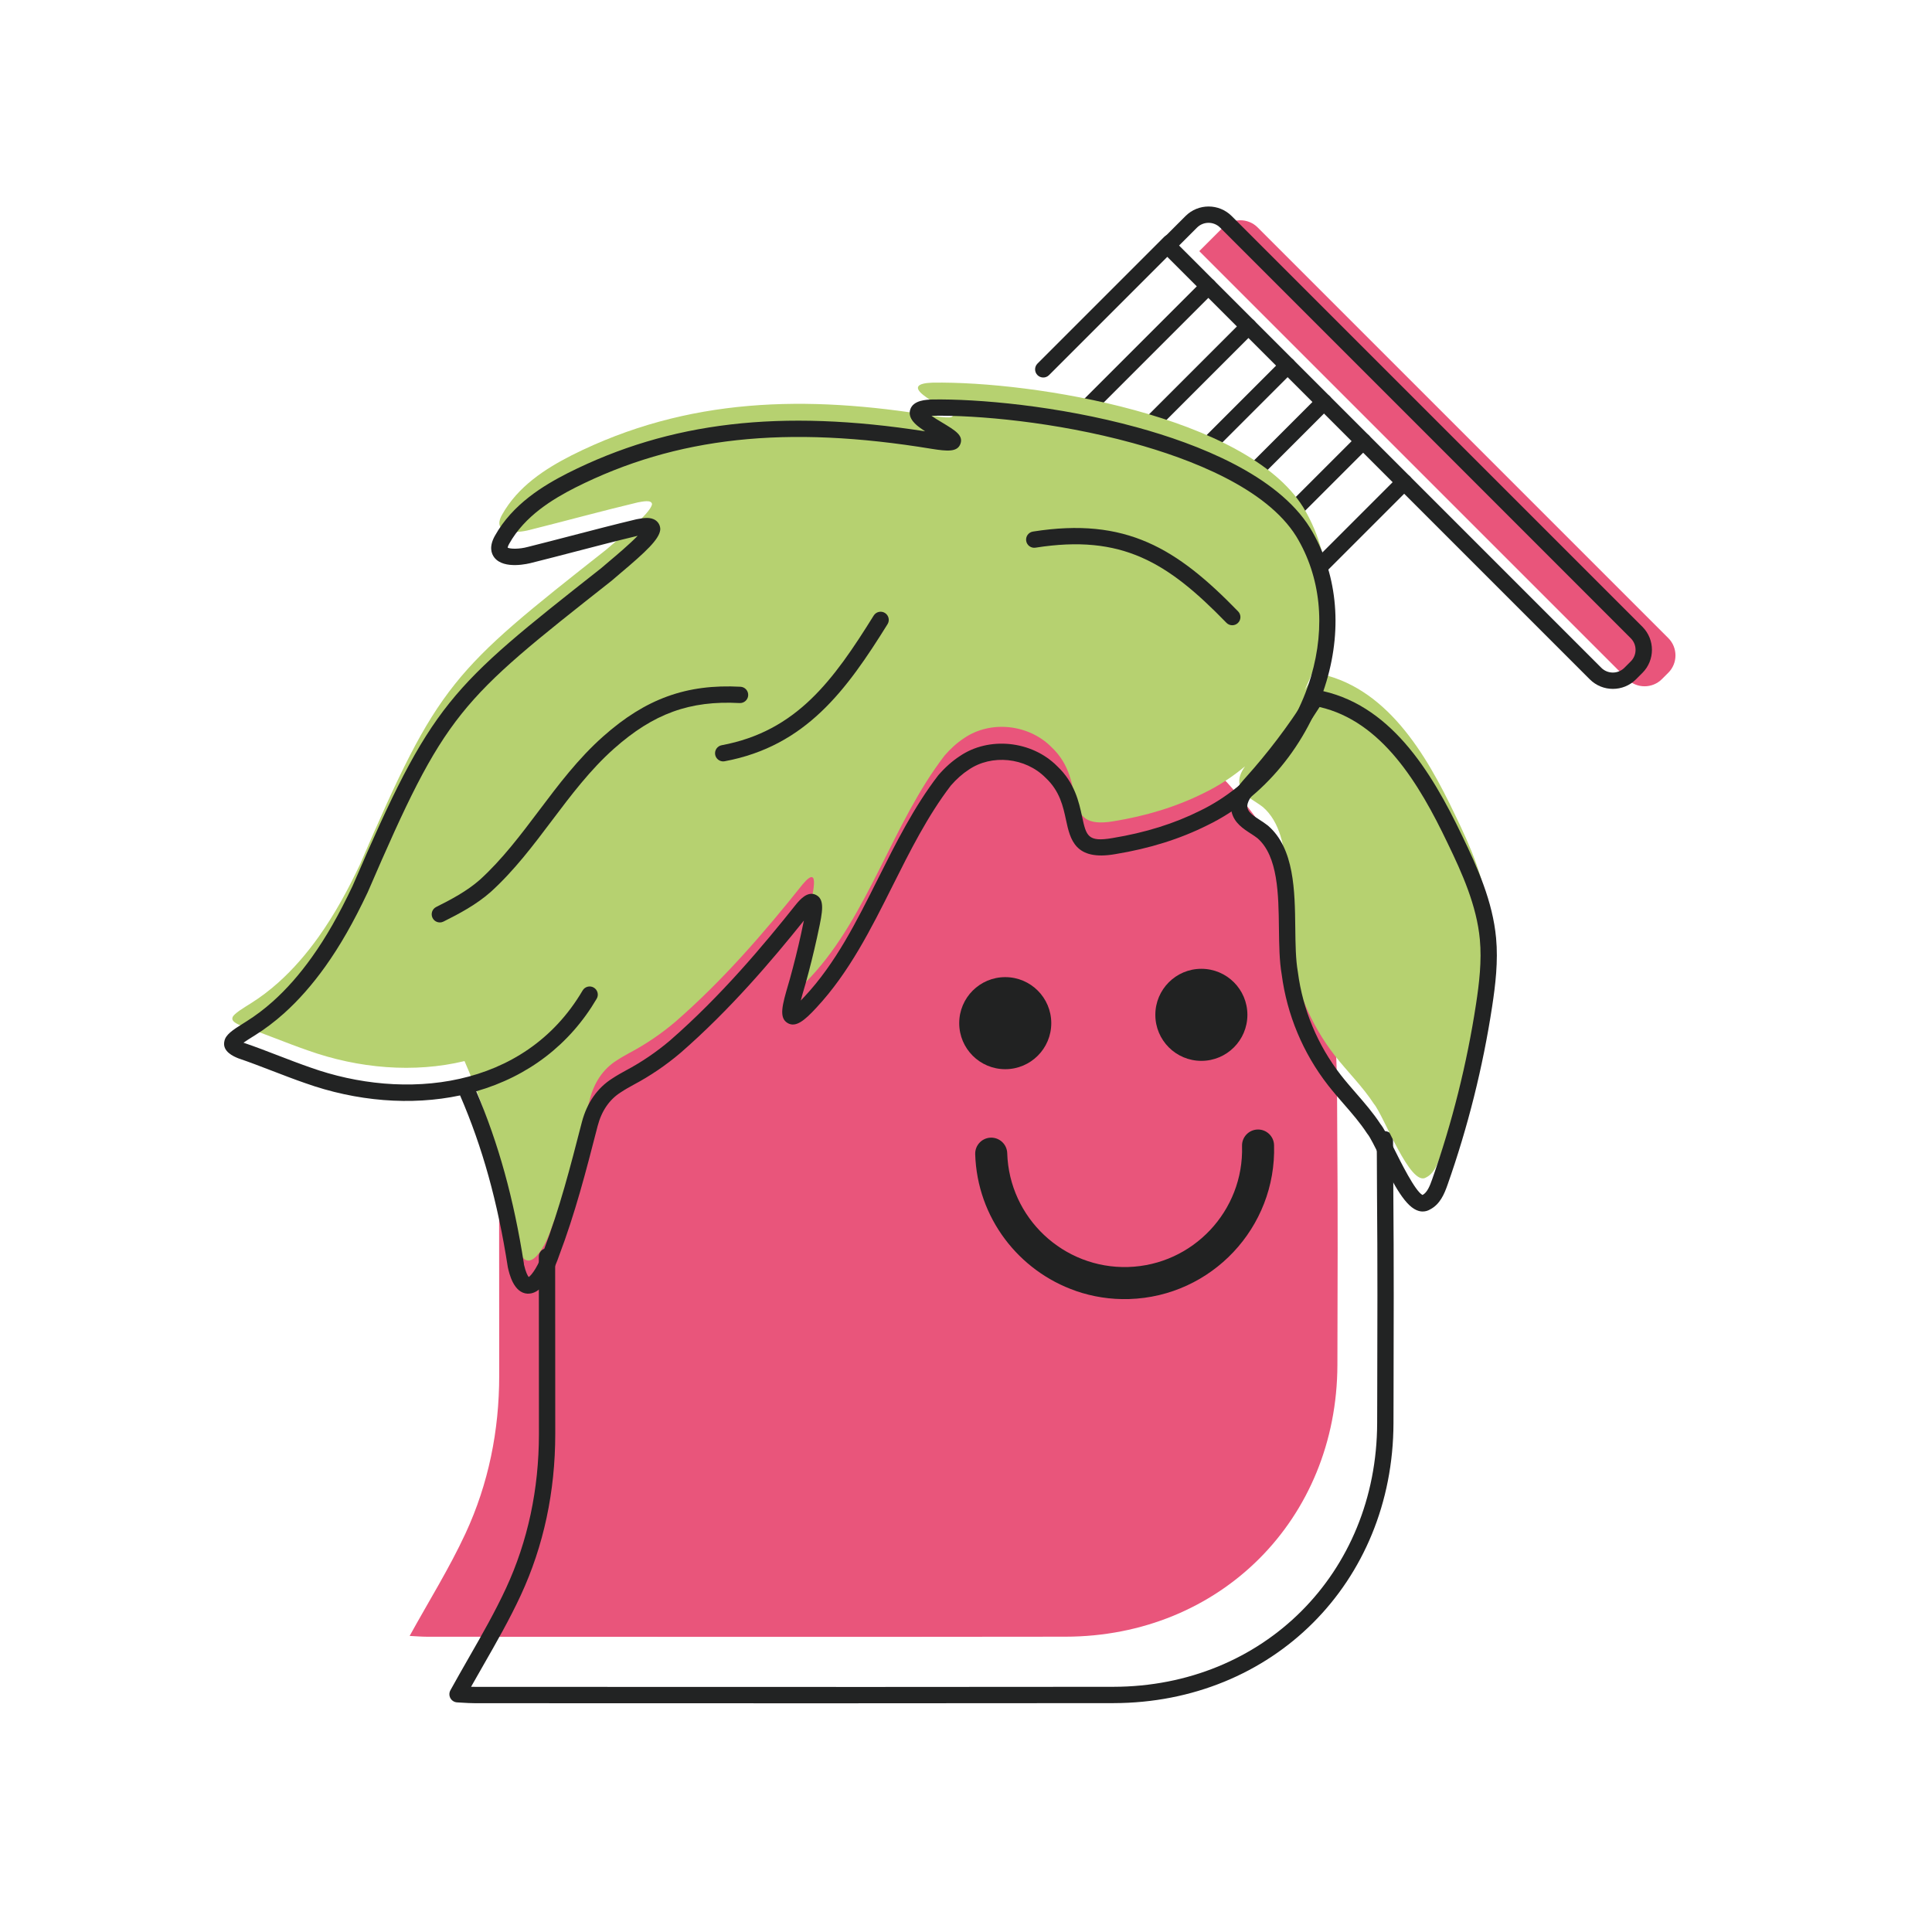
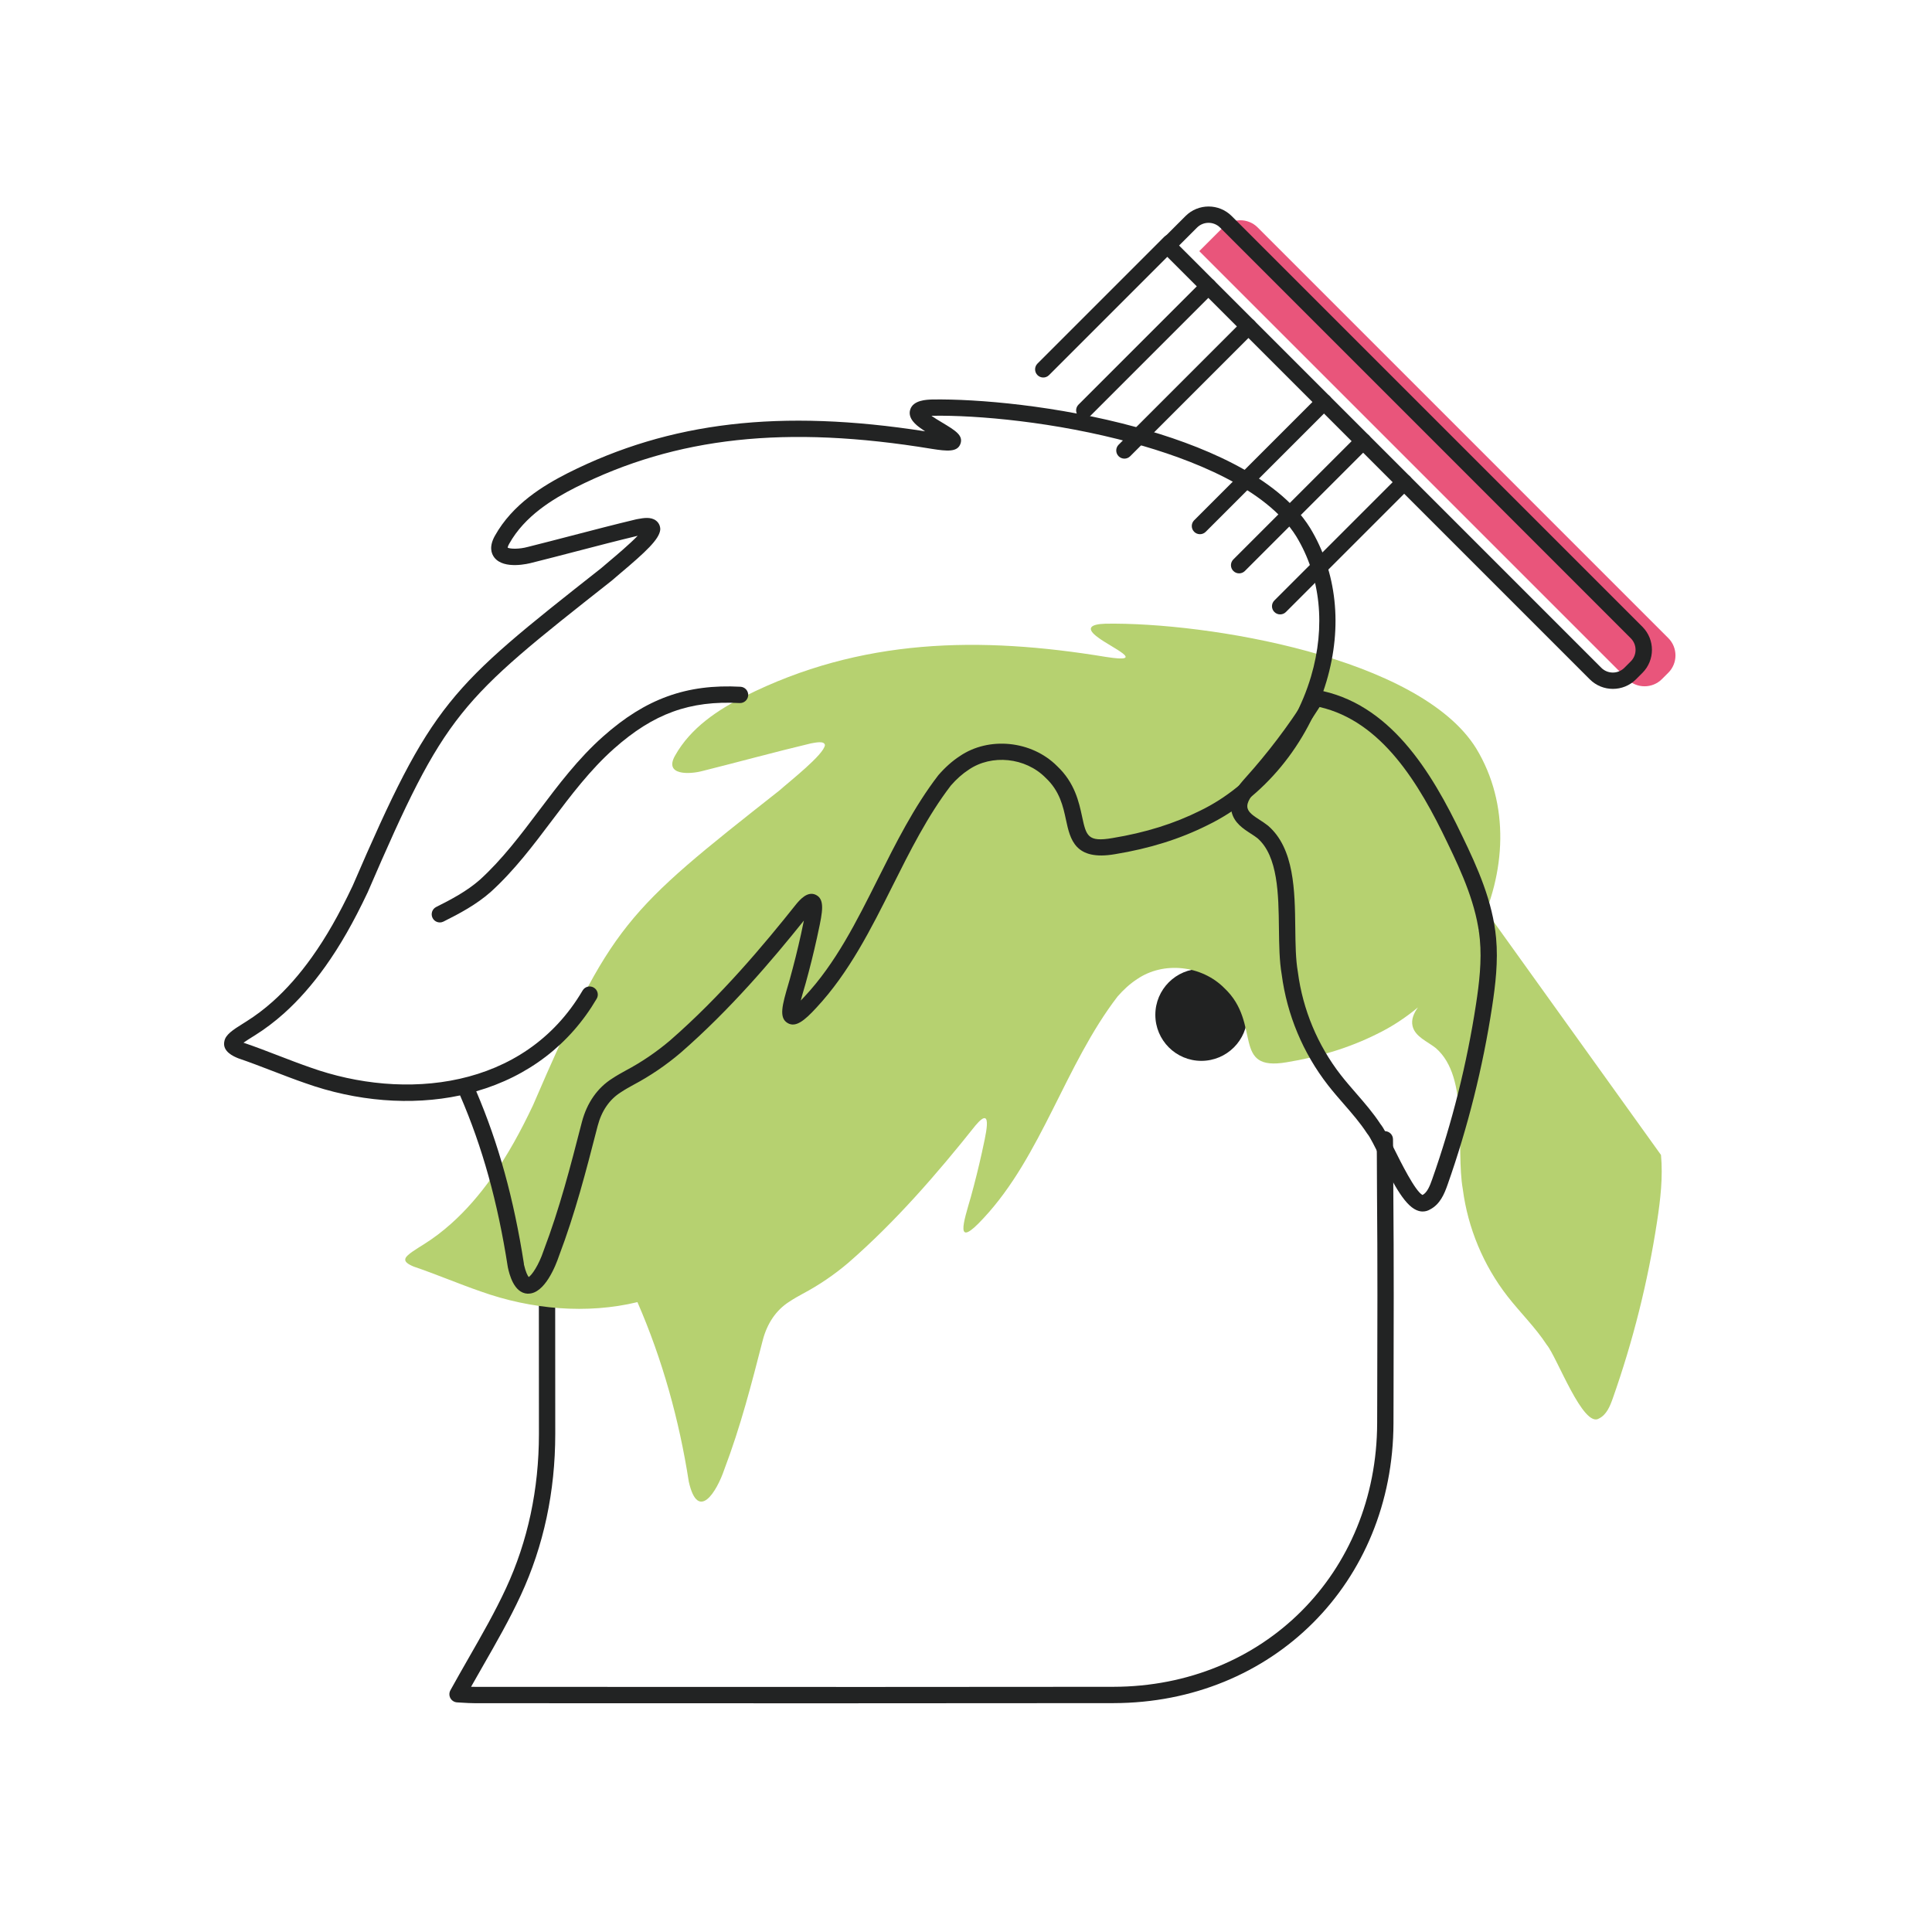
<svg xmlns="http://www.w3.org/2000/svg" id="Capa_1" viewBox="0 0 800 800">
  <defs>
    <style>.cls-1{fill:#e9557b;}.cls-2{fill:#222323;}.cls-3{fill:#b6d170;}.cls-4{fill:#212222;}</style>
  </defs>
  <path class="cls-1" d="M690.81,278.56l-2.66,2.66c-3.94,3.94-10.39,3.94-14.33,0l-177.23-177.23,9.83-9.83c3.94-3.94,10.39-3.94,14.33,0l170.07,170.07c3.94,3.94,3.94,10.39,0,14.33Z" />
  <path class="cls-2" d="M667.85,285.25c-3.46,0-6.92-1.32-9.55-3.95l-177.23-177.23c-1.32-1.32-1.32-3.46,0-4.78l9.83-9.83c5.27-5.27,13.84-5.27,19.11,0l170.07,170.07c5.27,5.27,5.27,13.84,0,19.11l-2.66,2.66c-2.63,2.63-6.09,3.95-9.55,3.95ZM488.23,101.67l174.84,174.85c2.63,2.63,6.92,2.63,9.55,0l2.66-2.66c2.63-2.63,2.63-6.92,0-9.55l-170.07-170.07c-2.63-2.63-6.92-2.63-9.55,0l-7.44,7.44Z" />
  <path class="cls-2" d="M431.99,156.32c-.86,0-1.73-.33-2.39-.99-1.32-1.32-1.32-3.46,0-4.78l52.52-52.52c1.32-1.32,3.46-1.32,4.78,0,1.32,1.32,1.32,3.46,0,4.78l-52.52,52.52c-.66.66-1.52.99-2.39.99Z" />
  <path class="cls-2" d="M448.98,173.31c-.86,0-1.73-.33-2.39-.99-1.32-1.32-1.32-3.46,0-4.78l51.36-51.36c1.32-1.32,3.46-1.32,4.78,0,1.32,1.32,1.32,3.46,0,4.78l-51.36,51.36c-.66.66-1.52.99-2.39.99Z" />
  <path class="cls-2" d="M465.59,189.91c-.86,0-1.73-.33-2.39-.99-1.32-1.32-1.32-3.46,0-4.78l51.36-51.36c1.32-1.32,3.46-1.32,4.78,0,1.32,1.32,1.32,3.46,0,4.78l-51.36,51.36c-.66.66-1.52.99-2.39.99Z" />
-   <path class="cls-2" d="M481.81,206.14c-.86,0-1.73-.33-2.39-.99-1.32-1.32-1.32-3.46,0-4.78l51.36-51.36c1.32-1.32,3.46-1.32,4.78,0,1.32,1.32,1.32,3.46,0,4.78l-51.36,51.36c-.66.66-1.52.99-2.39.99Z" />
  <path class="cls-2" d="M496.87,221.2c-.86,0-1.73-.33-2.39-.99-1.32-1.32-1.32-3.46,0-4.78l51.36-51.36c1.32-1.32,3.46-1.32,4.78,0,1.32,1.32,1.32,3.46,0,4.78l-51.36,51.36c-.66.66-1.52.99-2.39.99Z" />
  <path class="cls-2" d="M513.09,237.42c-.86,0-1.73-.33-2.39-.99-1.32-1.32-1.32-3.46,0-4.78l51.36-51.36c1.32-1.32,3.46-1.32,4.78,0,1.32,1.32,1.32,3.46,0,4.78l-51.36,51.36c-.66.66-1.52.99-2.39.99Z" />
  <path class="cls-2" d="M530.08,254.41c-.86,0-1.73-.33-2.39-.99-1.32-1.32-1.32-3.46,0-4.78l51.36-51.36c1.32-1.32,3.46-1.32,4.78,0,1.32,1.32,1.32,3.46,0,4.78l-51.36,51.36c-.66.66-1.52.99-2.39.99Z" />
-   <path class="cls-1" d="M169.63,677.4c2.15.1,4.72.33,7.3.34,88.08.02,176.16.1,264.24-.02,64.05-.09,112.45-48.56,112.62-112.55.08-31.76.21-63.52-.06-95.27-.15-17.03.24-34.24-1.92-51.07-12.65-98.67-104.28-165.55-202.31-148.3-81.28,14.3-142.29,86.35-142.71,168.8-.22,43.44-.06,86.88-.08,130.32,0,22.76-4.42,44.74-13.95,65.3-6.72,14.49-15.25,28.14-23.13,42.44Z" />
  <path class="cls-2" d="M355.44,705.3c-31.27,0-62.39-.01-93.02-.02-21.89,0-43.78-.02-65.66-.02-1.9,0-3.78-.12-5.44-.22-.71-.04-1.38-.09-2.02-.12-1.16-.06-2.22-.71-2.79-1.73-.57-1.02-.57-2.26-.01-3.28,2.46-4.46,5.01-8.92,7.47-13.22,5.64-9.85,10.97-19.15,15.55-29.02,9.04-19.5,13.63-40.99,13.64-63.88,0-13.91,0-27.82-.02-41.73,0-10.59-.02-21.18-.02-31.77,0-1.87,1.51-3.38,3.38-3.38s3.38,1.51,3.38,3.38c0,10.59.01,21.18.02,31.77.01,13.91.02,27.83.02,41.74-.01,23.88-4.81,46.33-14.26,66.72-4.69,10.13-10.35,19.99-15.81,29.53-1.58,2.76-3.2,5.58-4.79,8.41.57.02,1.15.03,1.72.03,21.89,0,43.78.01,65.66.02,65.08.02,132.38.05,198.57-.04,62.12-.09,109.08-47.02,109.24-109.18l.03-10.76c.08-27.69.16-56.33-.09-84.48-.02-2.94-.03-5.89-.04-8.84-.01-4.39-.03-8.94-.1-13.39-.03-1.87,1.46-3.4,3.33-3.43.02,0,.04,0,.05,0,1.84,0,3.35,1.48,3.38,3.33.07,4.5.08,9.06.1,13.47,0,2.94.02,5.88.04,8.81.24,28.19.16,56.84.09,84.55l-.03,10.76c-.17,65.99-50.03,115.83-115.99,115.92-35.04.05-70.4.06-105.56.06Z" />
  <circle class="cls-4" cx="497.46" cy="420.22" r="19.06" />
  <circle class="cls-4" cx="416.25" cy="423.67" r="19.06" />
-   <path class="cls-4" d="M445.47,534.53c-23.58-8.17-40.86-30.24-41.66-56.62-.11-3.66,2.77-6.72,6.43-6.83,3.66-.11,6.72,2.77,6.83,6.43.82,26.8,23.3,47.94,50.1,47.13,26.81-.82,47.95-23.29,47.13-50.1-.11-3.66,2.77-6.72,6.43-6.83,3.66-.11,6.72,2.77,6.83,6.43,1.04,34.12-25.87,62.72-59.99,63.77-7.73.24-15.19-.97-22.1-3.36Z" />
-   <path class="cls-3" d="M616.15,378.41c-1.34-14.47-7.37-28.05-13.7-41.13-11.92-24.97-28.47-53.49-57.9-58.68l-.84,1.78c-1.15,1.82-2.34,3.62-3.53,5.41,11.78-23.94,13.61-52.43-.55-75.75-23.46-37.73-111.44-52.27-153.5-51.59-6.4.2-8.24,1.98-2.95,5.77,5.27,4.02,20.73,10.75,3.13,7.98-52.11-8.58-101.46-7.86-149.63,16.35-10.99,5.6-22.23,12.86-28.8,24.61-4.57,8.18,6.08,7.73,11.52,6.25,14.87-3.72,29.79-7.82,44.72-11.38,1.84-.31,5.65-1.25,5.87.72-.57,4.01-14.57,14.94-18.87,18.77-63.96,50.39-69.53,55.03-102.01,130.33-4.93,10.43-10.45,20.64-17.18,30.08-4.89,6.86-10.44,13.35-16.69,18.93-3.56,3.19-7.37,6.08-11.38,8.6-2.37,1.52-7.38,4.36-7.62,6-.32,1.19,1.01,2.19,3.58,3.24,8.72,2.94,18.63,7.14,27.58,10.23,21.07,7.53,44.13,9.47,64.95,4.44,10.34,23.74,17.29,48.81,21.27,74.37,3.8,16.84,11.59,4.11,14.69-5.06,6.78-17.88,11.2-35.16,15.96-53.64,1.74-6.6,5.29-12.31,11.15-15.97,1.68-1.12,3.54-2.16,5.35-3.15,6.73-3.57,13.09-7.9,18.87-12.81,19.51-16.98,36.65-36.74,52.71-56.92,7.82-9.27,3.81,5.35,2.64,11.21-1.38,6.23-2.92,12.41-4.62,18.56-2.88,9.99-6.97,22.01,5.29,8.65,24.08-25.81,33.74-63.46,55.49-91.78,2.4-2.76,5.08-5.24,8.08-7.19,10.99-7.53,26.81-5.71,36.13,3.69,15.75,14.76,2.63,34.71,25.88,30.71,12.97-2.13,25.55-5.8,37.34-11.7,6.05-2.93,11.73-6.66,16.96-11.01-1.71,2.4-2.89,5.04-2.21,7.8,1.08,4.38,6.08,6.25,9.61,9.05,14.08,12.2,8.13,41.28,11.19,58.52,2.09,16.02,8.54,31.45,18.45,44.21,5.31,6.83,11.6,12.92,16.32,20.17,4.15,4.89,15.11,34.83,21.68,30.44,3.07-1.55,4.5-5.06,5.64-8.3,8.39-23.77,14.54-48.32,18.34-73.24,1.39-9.12,2.47-18.37,1.62-27.55Z" />
+   <path class="cls-3" d="M616.15,378.41l-.84,1.78c-1.15,1.82-2.34,3.62-3.53,5.41,11.78-23.94,13.61-52.43-.55-75.75-23.46-37.73-111.44-52.27-153.5-51.59-6.4.2-8.24,1.98-2.95,5.77,5.27,4.02,20.73,10.75,3.13,7.98-52.11-8.58-101.46-7.86-149.63,16.35-10.99,5.6-22.23,12.86-28.8,24.61-4.57,8.18,6.08,7.73,11.52,6.25,14.87-3.72,29.79-7.82,44.72-11.38,1.84-.31,5.65-1.25,5.87.72-.57,4.01-14.57,14.94-18.87,18.77-63.96,50.39-69.53,55.03-102.01,130.33-4.93,10.43-10.45,20.64-17.18,30.08-4.89,6.86-10.44,13.35-16.69,18.93-3.56,3.19-7.37,6.08-11.38,8.6-2.37,1.52-7.38,4.36-7.62,6-.32,1.19,1.01,2.19,3.58,3.24,8.72,2.94,18.63,7.14,27.58,10.23,21.07,7.53,44.13,9.47,64.95,4.44,10.34,23.74,17.29,48.81,21.27,74.37,3.8,16.84,11.59,4.11,14.69-5.06,6.78-17.88,11.2-35.16,15.96-53.64,1.74-6.6,5.29-12.31,11.15-15.97,1.68-1.12,3.54-2.16,5.35-3.15,6.73-3.57,13.09-7.9,18.87-12.81,19.51-16.98,36.65-36.74,52.71-56.92,7.82-9.27,3.81,5.35,2.64,11.21-1.38,6.23-2.92,12.41-4.62,18.56-2.88,9.99-6.97,22.01,5.29,8.65,24.08-25.81,33.74-63.46,55.49-91.78,2.4-2.76,5.08-5.24,8.08-7.19,10.99-7.53,26.81-5.71,36.13,3.69,15.75,14.76,2.63,34.71,25.88,30.71,12.97-2.13,25.55-5.8,37.34-11.7,6.05-2.93,11.73-6.66,16.96-11.01-1.71,2.4-2.89,5.04-2.21,7.8,1.08,4.38,6.08,6.25,9.61,9.05,14.08,12.2,8.13,41.28,11.19,58.52,2.09,16.02,8.54,31.45,18.45,44.21,5.31,6.83,11.6,12.92,16.32,20.17,4.15,4.89,15.11,34.83,21.68,30.44,3.07-1.55,4.5-5.06,5.64-8.3,8.39-23.77,14.54-48.32,18.34-73.24,1.39-9.12,2.47-18.37,1.62-27.55Z" />
  <path class="cls-2" d="M218.78,535.69c-.1,0-.21,0-.31,0-5.78-.3-7.58-8.25-8.17-10.87-.02-.07-.03-.15-.04-.22-4.2-26.96-10.48-49.57-19.75-71.01-20.2,4.3-42.91,2.5-64.27-5.14-4.32-1.49-8.94-3.27-13.41-4.99-4.74-1.82-9.65-3.71-14.11-5.22-.07-.02-.13-.05-.2-.08-1.65-.68-6.63-2.72-5.6-7.07.52-2.64,3.36-4.57,7.92-7.39.44-.27.85-.52,1.19-.75,3.79-2.38,7.47-5.16,10.95-8.27,5.65-5.05,11.1-11.23,16.19-18.38,5.88-8.24,11.23-17.62,16.86-29.51,32.95-76.38,39.61-81.64,102.92-131.53.87-.77,2.06-1.77,3.44-2.93,2.61-2.19,8.28-6.97,11.66-10.47-8.5,2.04-17.12,4.28-25.48,6.46-6.01,1.57-12.23,3.18-18.35,4.71-1.1.3-11.51,2.96-15.51-2.15-1.28-1.64-2.29-4.54.22-9.03,7.33-13.11,19.99-20.76,30.21-25.97,42.29-21.26,88.04-26.62,147.93-17.28-.7-.45-1.35-.9-1.91-1.32-1.52-1.09-5.4-3.91-4.27-7.64,1.21-3.98,6.75-4.14,9.12-4.22,18.61-.3,51.93,2.53,84.72,11.51,25.2,6.9,58.11,19.74,71.75,41.67,11.09,18.26,13.51,40.78,6.82,63.43-7.71,26.15-26.14,48.45-49.3,59.67-11.41,5.71-23.94,9.64-38.26,11.99-16.66,2.87-18.61-6.18-20.33-14.17-1.2-5.6-2.57-11.94-8.4-17.41-.03-.03-.06-.06-.09-.09-8.31-8.38-22.29-9.82-31.82-3.29-2.57,1.67-5.03,3.86-7.37,6.54-9.6,12.52-16.98,27.26-24.12,41.52-8.84,17.66-17.99,35.92-31.52,50.43-5.03,5.48-8.59,8.3-11.87,6.45-3.86-2.18-2.3-7.53.3-16.41l.56-1.94c1.67-6.02,3.21-12.2,4.57-18.35.13-.67.32-1.55.53-2.5.18-.82.44-2.01.69-3.28-13.16,16.42-30.55,36.91-51.07,54.77-6.04,5.13-12.59,9.58-19.51,13.25-1.66.91-3.46,1.91-5.06,2.98-.03.02-.06.04-.08.05-4.75,2.97-8.01,7.67-9.67,13.97l-.14.55c-4.7,18.26-9.14,35.52-15.9,53.37-1.27,3.76-5.82,15.54-12.68,15.54ZM216.91,523.44c.8,3.51,1.63,4.88,2.02,5.36,1.28-.84,4.06-4.69,6.15-10.87.01-.04.03-.08.04-.12,6.64-17.52,11.04-34.61,15.7-52.71l.15-.57c2.09-7.9,6.43-14.11,12.58-17.97,1.81-1.21,3.82-2.32,5.56-3.28,6.52-3.46,12.67-7.64,18.31-12.42,21.17-18.43,39.05-39.85,52.26-56.45.02-.03.04-.05.06-.08,1.51-1.78,4.64-5.49,8.11-3.78,3.71,1.83,2.83,6.78.95,15.38-.2.9-.38,1.74-.52,2.44-1.4,6.34-2.97,12.64-4.68,18.8l-.58,2c-.43,1.46-.98,3.36-1.44,5.14.47-.48.99-1.03,1.58-1.67,12.89-13.81,21.41-30.84,30.44-48.86,7.3-14.57,14.84-29.64,24.87-42.69.04-.05.08-.11.13-.16,2.77-3.19,5.73-5.82,8.79-7.81,12.06-8.26,29.79-6.48,40.33,4.1,7.34,6.9,9.07,14.98,10.34,20.87,1.72,8.01,2.31,10.71,12.61,8.93,13.67-2.25,25.57-5.97,36.4-11.39,21.19-10.27,38.72-31.54,45.8-55.52,6.14-20.8,3.97-41.39-6.1-57.98-12.47-20.05-43.74-32.11-67.78-38.7-32.1-8.79-64.66-11.57-82.77-11.27-.18,0-.36.01-.53.02,1.16.83,2.8,1.81,4.4,2.77,5.53,3.33,8.87,5.34,7.6,8.85-1.26,3.46-5.51,3.06-11.86,2.06-60.28-9.93-105.79-4.98-147.59,16.03-9.35,4.76-20.93,11.72-27.37,23.24-.49.87-.63,1.39-.67,1.64,1.04.56,4.71.69,8.35-.3,6.15-1.54,12.35-3.15,18.35-4.71,8.67-2.26,17.63-4.59,26.47-6.7.08-.02.15-.03.23-.05.18-.03.39-.07.61-.11,2.2-.4,5.23-.96,7.37.63,1.02.76,1.66,1.87,1.8,3.15.03.28.03.57-.01.86-.55,3.83-5.79,8.84-16.6,17.93-1.38,1.16-2.57,2.16-3.37,2.88-.05.04-.1.09-.15.13-63.5,50.04-68.69,54.12-101,129.01-.02.03-.03.07-.05.1-5.81,12.29-11.37,22.01-17.49,30.6-5.39,7.55-11.17,14.11-17.19,19.49-3.76,3.36-7.74,6.37-11.83,8.94-.35.22-.78.49-1.25.78-.85.53-2.41,1.5-3.61,2.35.06.03.13.05.2.08,4.56,1.54,9.5,3.44,14.27,5.28,4.41,1.7,8.98,3.45,13.23,4.92,38.68,13.82,88.51,9.31,112.72-31.89.94-1.61,3.01-2.15,4.62-1.2,1.61.95,2.15,3.02,1.2,4.62-11.13,18.93-28.31,32.12-49.87,38.32,9.24,21.65,15.54,44.45,19.76,71.51ZM99.29,433.06h0ZM336.87,376.71h0Z" />
  <path class="cls-2" d="M589.14,501.66c-.53,0-1.06-.07-1.59-.21-5.4-1.44-10.15-10.3-16.28-22.65-1.96-3.94-3.98-8.02-4.99-9.21-.09-.11-.18-.22-.26-.34-2.77-4.26-6.08-8.07-9.59-12.1-2.19-2.52-4.46-5.12-6.57-7.84-10.32-13.27-16.94-29.1-19.13-45.77-.98-5.62-1.06-12.19-1.15-19.14-.17-14-.36-29.86-8.86-37.29-.82-.65-1.77-1.27-2.78-1.92-3.21-2.08-6.84-4.44-7.94-8.92-1.52-6.17,3.21-11.42,5.75-14.25,9.2-10.23,17.6-21.3,24.97-32.92l.75-1.59c.65-1.38,2.14-2.16,3.65-1.89,30.26,5.33,47.49,33.6,60.36,60.55,6.32,13.06,12.62,27.1,14.02,42.27.89,9.62-.26,19.32-1.64,28.37-3.83,25.09-10.05,49.93-18.49,73.86-1.33,3.78-3.09,7.97-7.14,10.1-.95.58-2,.88-3.09.88ZM571.59,465.4c1.44,1.78,3.14,5.15,5.74,10.4,2.64,5.31,8.71,17.56,11.71,19.02,1.92-.98,3.05-3.81,3.96-6.4,8.3-23.52,14.42-47.96,18.19-72.63,1.31-8.62,2.42-17.83,1.59-26.73-1.3-14.05-7.32-27.45-13.38-39.97-11.76-24.64-27.23-50.41-52.99-56.33-7.57,11.92-16.19,23.28-25.62,33.77-2.36,2.62-4.83,5.63-4.21,8.11.46,1.89,2.6,3.27,5.06,4.87,1.12.73,2.28,1.48,3.36,2.34.04.03.07.06.11.09,10.85,9.4,11.06,26.91,11.24,42.36.08,6.7.16,13.03,1.06,18.12,0,.05.02.1.02.15,2.03,15.5,8.17,30.23,17.77,42.57,2,2.57,4.2,5.1,6.33,7.55,3.47,3.99,7.05,8.11,10.05,12.69ZM543.71,290.73h0,0Z" />
-   <path class="cls-2" d="M510.24,258.9c-.88,0-1.76-.34-2.42-1.03-24.33-25.06-43.23-36.75-79.04-31.09-1.84.29-3.57-.97-3.86-2.81-.29-1.84.97-3.57,2.81-3.86,38.52-6.09,59.57,6.92,84.95,33.06,1.3,1.34,1.27,3.48-.07,4.78-.66.64-1.51.95-2.35.95Z" />
-   <path class="cls-2" d="M299.46,315.28c-1.59,0-3.01-1.13-3.32-2.76-.34-1.83.87-3.6,2.7-3.94,30.96-5.78,46.21-26.81,62.94-53.69.99-1.58,3.07-2.07,4.65-1.08,1.58.99,2.07,3.07,1.08,4.65-17.01,27.34-33.83,50.48-67.44,56.76-.21.04-.42.06-.62.06Z" />
  <path class="cls-2" d="M182.13,381.96c-1.24,0-2.43-.68-3.02-1.87-.83-1.67-.16-3.7,1.51-4.53,6.17-3.09,12.65-6.5,18.07-11.26,9.25-8.4,17-18.7,24.5-28.65,7.99-10.61,16.24-21.57,26.58-30.72,17.57-15.62,34.57-21.77,56.85-20.56,1.86.1,3.29,1.69,3.19,3.56-.1,1.86-1.72,3.29-3.56,3.19-20.6-1.12-35.66,4.35-52,18.87-9.83,8.71-17.88,19.4-25.67,29.73-7.69,10.21-15.63,20.76-25.4,29.63-6.06,5.32-12.98,8.97-19.55,12.26-.48.24-1,.36-1.51.36Z" />
</svg>